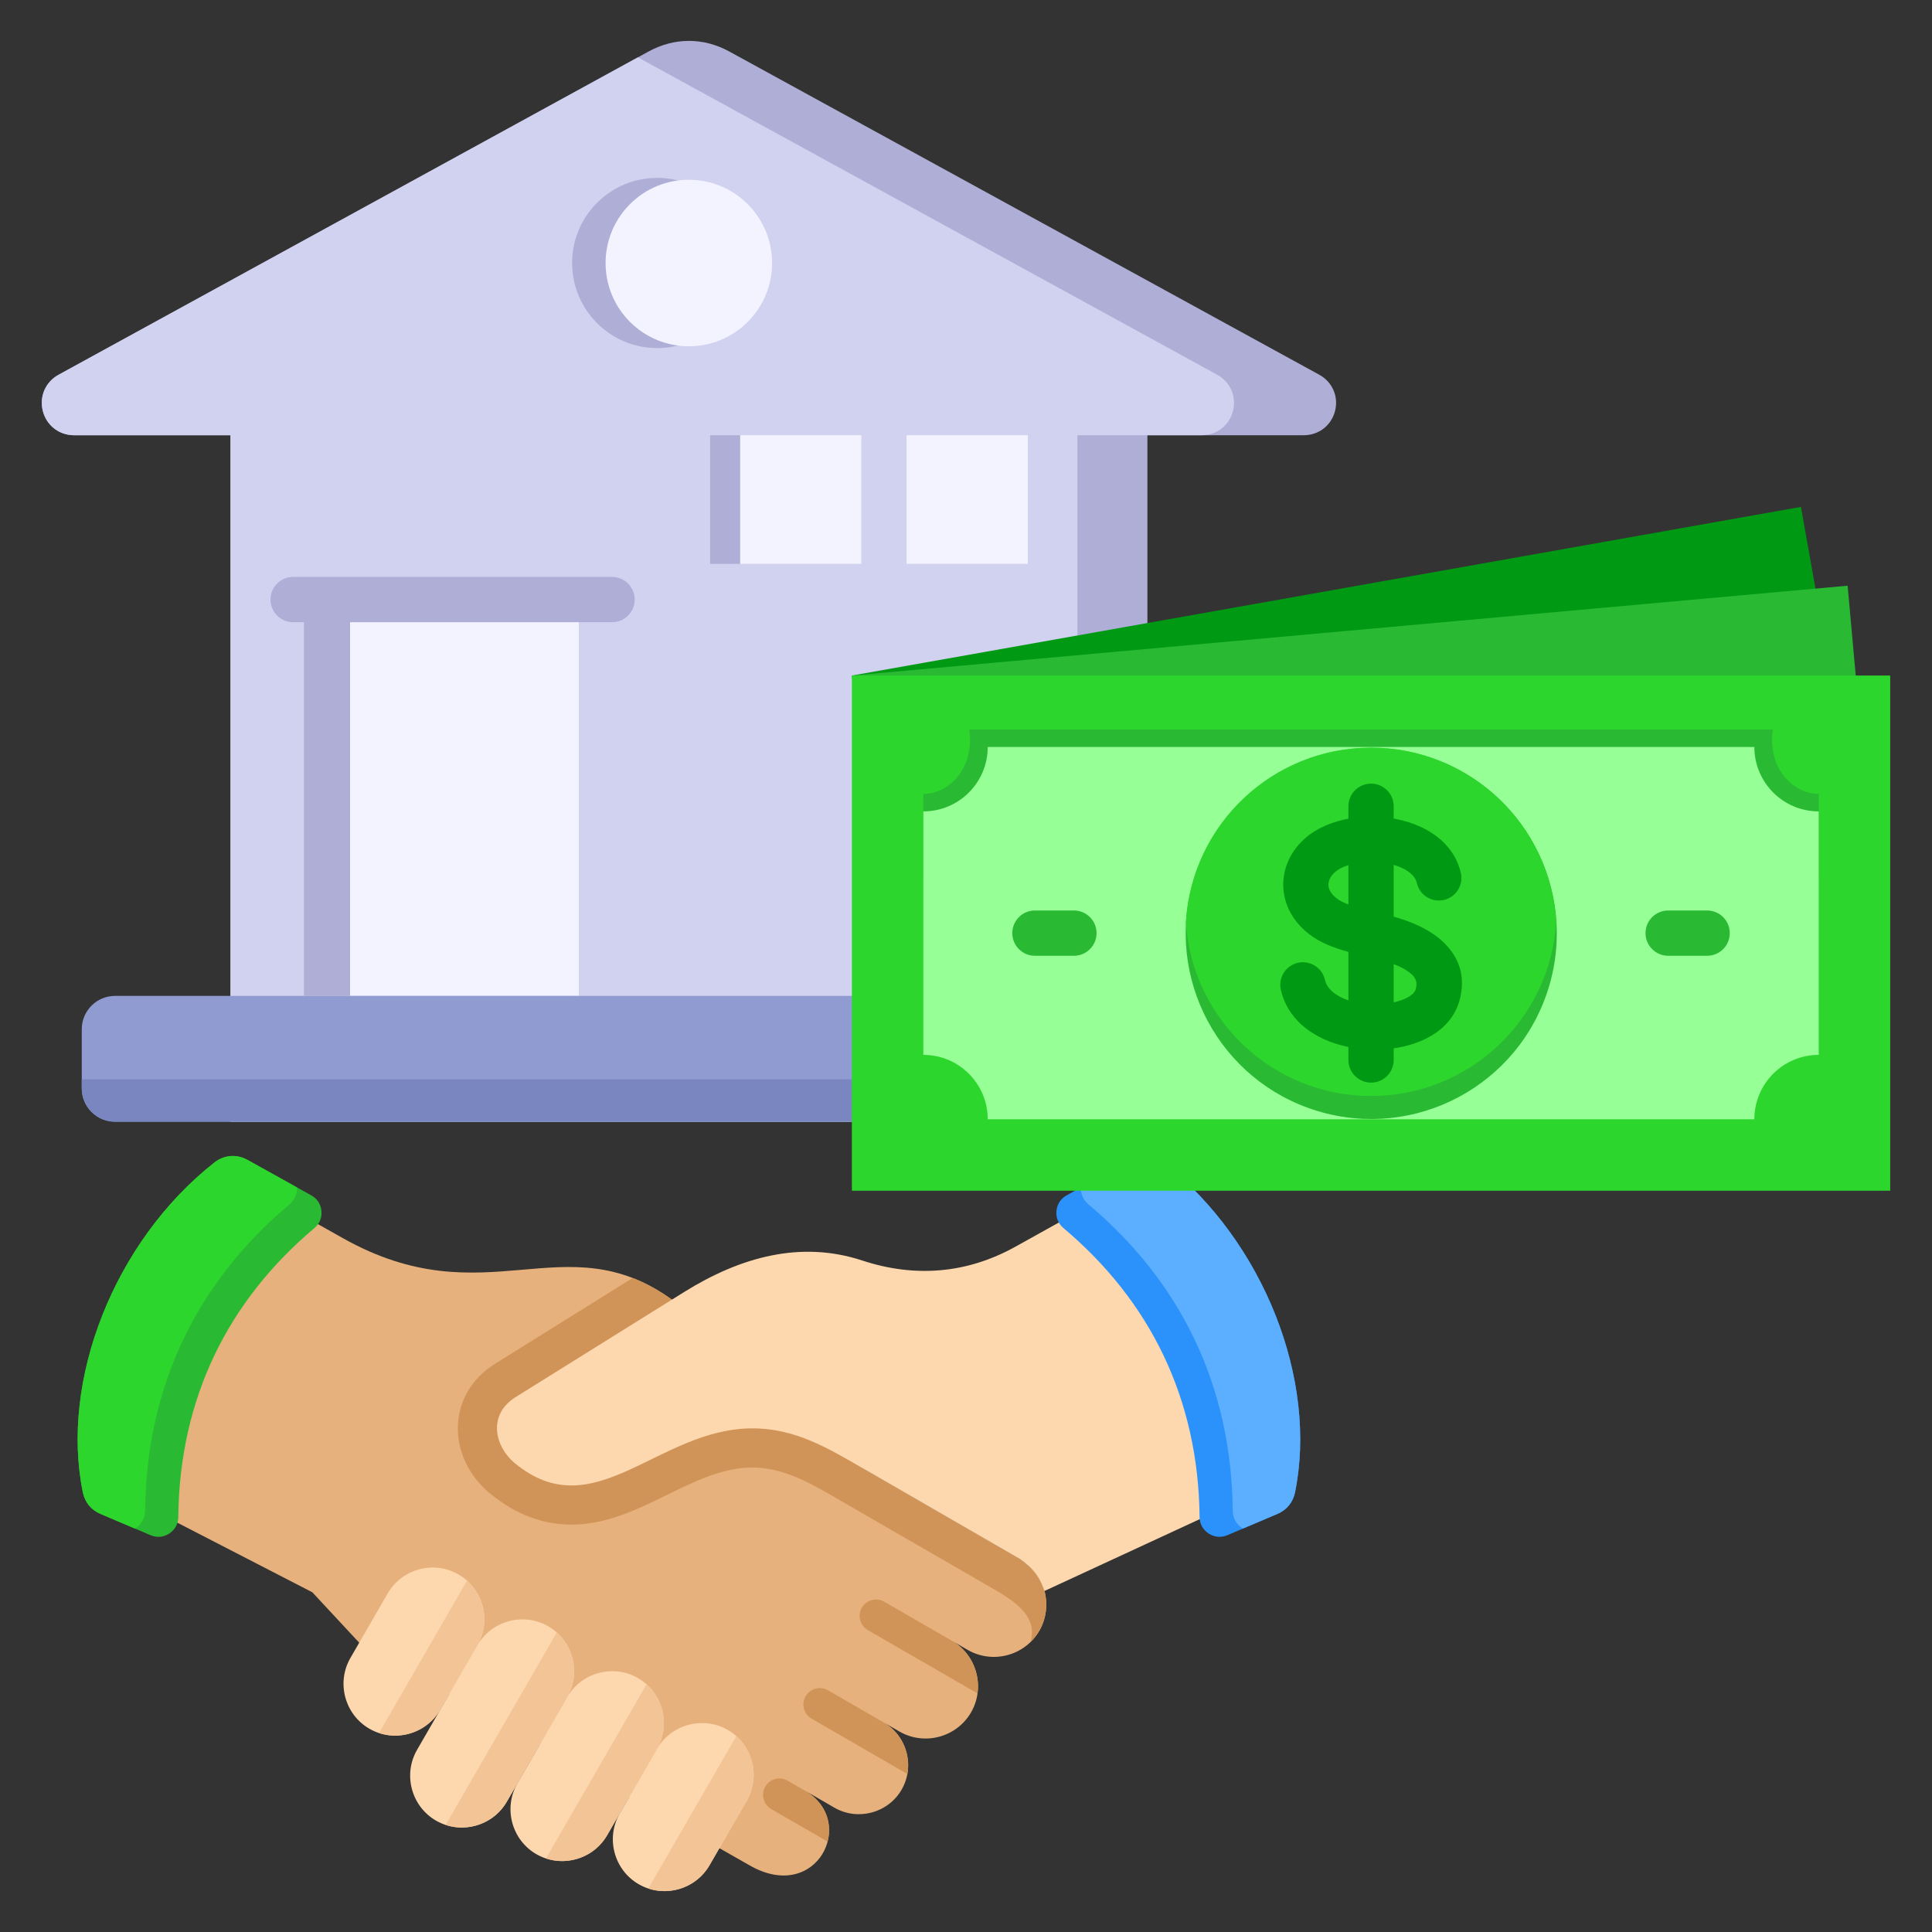
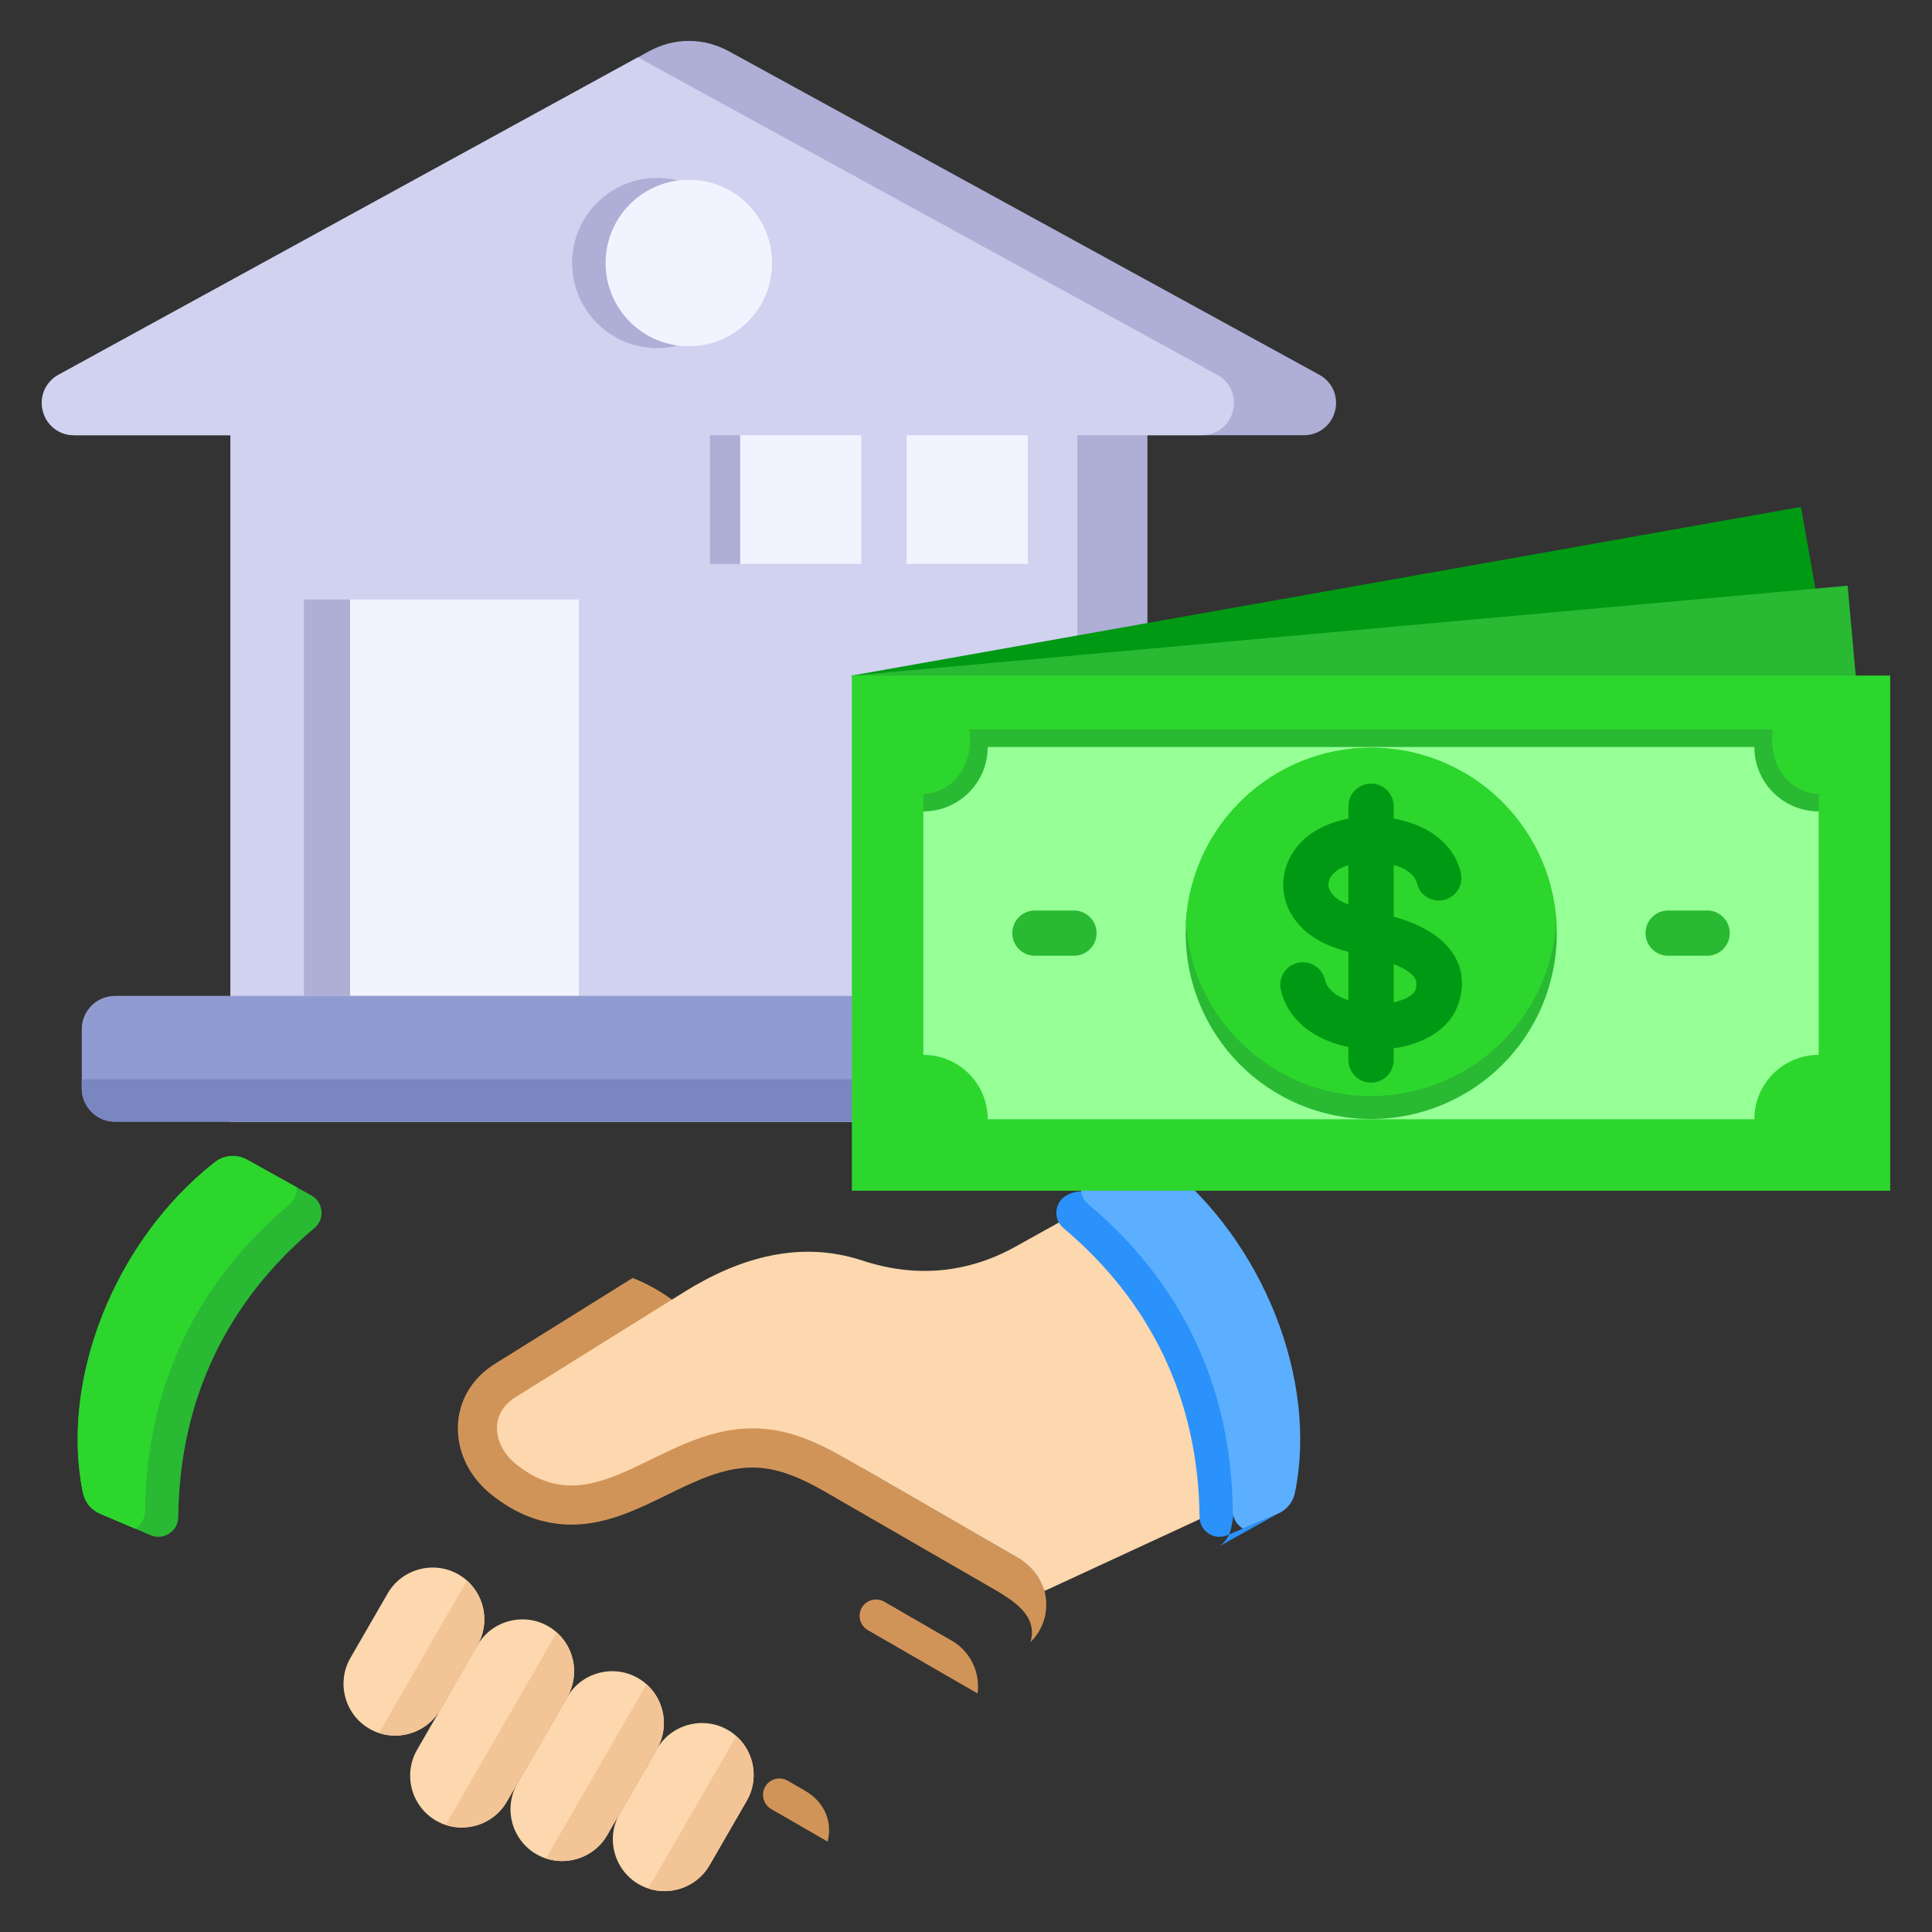
<svg xmlns="http://www.w3.org/2000/svg" id="Layer_1" viewBox="0 0 512 512" data-name="Layer 1">
  <rect x="0" y="0" width="512" height="512" fill="#333333" stroke="none" />
  <g>
    <path d="m304.078 115.341v181.924h-243.004v-181.924h-41.45c-3.953 0-7.292-2.592-8.272-6.42-.98-3.829.702-7.706 4.169-9.605l156.326-85.651c6.883-3.772 14.576-3.772 21.459 0l156.325 85.65c3.466 1.899 5.149 5.776 4.169 9.605s-4.319 6.42-8.271 6.42h-41.45z" fill="#aeaed6" fill-rule="evenodd" />
    <path d="m285.533 297.265h-224.459v-181.924h-41.45c-3.952 0-7.291-2.592-8.271-6.42-.98-3.829.703-7.707 4.169-9.605l153.532-84.121 153.532 84.12c3.466 1.899 5.149 5.776 4.168 9.605-.98 3.829-4.319 6.42-8.271 6.42h-32.95v181.924z" fill="#d1d1f0" fill-rule="evenodd" />
    <path d="m92.767 158.888h60.627v105.036h-60.627z" fill="#f3f3ff" />
    <path d="m196.133 115.341h76.253v34.089h-76.253z" fill="#f3f3ff" />
    <path d="m228.259 112.815h12v39.142h-12z" fill="#d1d1f0" />
-     <path d="m77.685 164.887c-3.314 0-6-2.686-6-6s2.686-6 6-6h84.514c3.314 0 6 2.686 6 6s-2.686 6-6 6z" fill="#aeaed6" fill-rule="evenodd" />
    <circle cx="174.173" cy="69.691" fill="#aeaed6" r="22.553" />
    <circle cx="182.576" cy="69.691" fill="#f3f3ff" r="22.067" transform="matrix(.707 -.707 .707 .707 4.196 149.513)" />
    <path d="m30.486 263.924h304.18c4.867 0 8.819 3.951 8.819 8.819v15.704c0 4.867-3.951 8.818-8.818 8.818h-304.181c-4.867 0-8.818-3.951-8.818-8.818v-15.705c0-4.867 3.951-8.818 8.818-8.818z" fill="#909cd1" />
    <path d="m322.042 286.023v-22.099h12.625c4.85 0 8.818 3.969 8.818 8.818v15.705c0 4.85-3.968 8.818-8.818 8.818h-304.181c-4.85 0-8.818-3.968-8.818-8.818v-2.424z" fill="#7986bf" fill-rule="evenodd" />
    <g fill="#aeaed6">
      <path d="m188.178 115.341h7.955v34.089h-7.955z" />
      <path d="m80.557 158.888h12.211v105.036h-12.211z" />
    </g>
  </g>
  <g fill-rule="evenodd">
-     <path d="m184.76 486.44 13.856 7.88c17.885 10.326 28.695-11.63 14.723-19.766l7.779 4.492c6.214 3.587 14.233 1.439 17.821-4.775 3.575-6.192 1.44-14.202-4.734-17.797l4.161 2.403c6.616 3.82 15.156 1.532 18.975-5.084 3.804-6.589 1.536-15.113-5.029-18.943l.013.008 4.135 2.387c6.616 3.82 15.156 1.532 18.975-5.084 1.899-3.29 2.273-7.105 1.366-10.534-1.081-2.799-2.03-5.26-6.45-8.44l-41.74-24.099c-22.088-17.723-34.04-27.915-50.54-44.673-28.668-20.605-49.302 5.027-87.229-16.304l-26.978-15.173c-24.075 19.615-37.735 44.165-29.269 84.198l48.179 24.836 12.421 13.366 89.566 51.104z" fill="#e6b17c" />
    <g fill="#d19458">
      <path d="m273.081 435.177c.902-.872 1.698-1.881 2.354-3.018 1.899-3.29 2.273-7.105 1.366-10.535-1.081-2.799-2.03-5.26-6.45-8.44l-41.74-24.099c-22.088-17.723-34.04-27.915-50.54-44.673-3.58-2.573-7.034-4.425-10.413-5.737l-36.468 22.737c-13.063 8.144-12.742 24.923-1.403 34.312 6.6 5.465 14.266 8.631 22.914 8.294 17.277-.672 30.9-15.016 46.57-15.109 8.941-.053 16.681 4.85 24.15 9.163l41.261 23.822c3.531 2.255 10.555 6.264 8.399 13.283z" />
      <path d="m219.327 488.048c1.232-4.738-.381-10.229-5.989-13.495l7.779 4.492.014.008-12.404-7.161c-2.071-1.196-4.741-.48-5.937 1.591-1.194 2.068-.478 4.743 1.591 5.937l14.945 8.628z" />
-       <path d="m240.462 470.123c.957-5.259-1.399-10.821-6.257-13.649l4.161 2.403h.002s-18.944-10.936-18.944-10.936c-2.072-1.196-4.741-.48-5.937 1.591-1.194 2.069-.478 4.743 1.591 5.937l25.384 14.655z" />
      <path d="m259.058 448.78c.742-5.412-1.761-11.018-6.736-13.926l-17.995-10.389c-2.072-1.196-4.741-.481-5.937 1.591-1.194 2.068-.478 4.743 1.591 5.937z" />
    </g>
    <path d="m92.866 439.369c-3.777 6.542-1.515 14.986 5.028 18.763 6.533 3.772 14.991 1.506 18.763-5.028l9.871-17.098c3.778-6.542 1.515-14.985-5.028-18.763-6.534-3.772-14.991-1.506-18.763 5.028z" fill="#fdd7ad" />
    <path d="m100.446 459.275c6.041 1.988 12.913-.462 16.21-6.17l9.872-17.099c3.301-5.717 1.989-12.886-2.76-17.124l-23.321 40.393z" fill="#f2c496" />
    <path d="m164.238 480.575c-3.777 6.542-1.515 14.986 5.028 18.763 6.533 3.772 14.991 1.506 18.763-5.028l9.871-17.098c3.777-6.542 1.515-14.985-5.028-18.763-6.534-3.772-14.991-1.506-18.763 5.028z" fill="#fdd7ad" />
    <path d="m171.818 500.481c6.041 1.989 12.914-.462 16.21-6.171l9.871-17.098c3.301-5.718 1.989-12.886-2.761-17.124l-23.321 40.393z" fill="#f2c496" />
    <path d="m137.114 472.612c-3.777 6.542-1.515 14.986 5.028 18.763 6.533 3.772 14.991 1.506 18.763-5.028l13.204-22.871c3.777-6.542 1.515-14.985-5.028-18.763-6.533-3.772-14.991-1.506-18.763 5.028l-13.204 22.87z" fill="#fdd7ad" />
    <path d="m144.695 492.518c6.041 1.989 12.914-.462 16.21-6.171l13.204-22.871c3.301-5.717 1.989-12.886-2.761-17.124l-26.653 46.165z" fill="#f2c496" />
    <path d="m110.525 463.724c-3.777 6.542-1.515 14.986 5.028 18.763 6.533 3.772 14.991 1.506 18.763-5.028l16.002-27.718c3.777-6.542 1.515-14.985-5.027-18.763-6.533-3.772-14.991-1.506-18.763 5.028l-16.002 27.718z" fill="#fdd7ad" />
    <path d="m118.105 483.63c6.03 1.985 12.889-.452 16.192-6.139l16.021-27.749c3.301-5.717 1.989-12.886-2.761-17.124l-29.452 51.013z" fill="#f2c496" />
    <path d="m329.734 397.134-52.933 24.49c-1.081-2.799-2.03-5.26-6.45-8.44l-41.74-24.099c-9.121-5.266-17.916-10.621-29.4-10.552-24.982.148-41.764 26.622-62.804 9.199-5.297-4.387-7.282-12.802.275-17.514l44.632-27.827c14.889-9.283 30.916-13.708 47.186-8.346 13.952 4.599 27.741 3.488 40.579-3.653l31.388-17.457c27.053 18.697 38.891 52.753 29.269 84.199z" fill="#fdd7ad" />
-     <path d="m338.524 401.207-13.262 5.632c-1.675.711-3.442.554-4.964-.443-1.523-.997-2.374-2.553-2.393-4.373-.319-31.496-13.209-57.321-36.075-76.572-1.372-1.155-2.032-2.769-1.859-4.555.172-1.785 1.126-3.243 2.694-4.114l16.914-9.407c2.858-1.589 6.203-1.321 8.771.704 26.748 21.097 40.877 57.908 34.847 87.413-.539 2.637-2.195 4.662-4.673 5.714z" fill="#2a92fa" />
+     <path d="m338.524 401.207-13.262 5.632c-1.675.711-3.442.554-4.964-.443-1.523-.997-2.374-2.553-2.393-4.373-.319-31.496-13.209-57.321-36.075-76.572-1.372-1.155-2.032-2.769-1.859-4.555.172-1.785 1.126-3.243 2.694-4.114c2.858-1.589 6.203-1.321 8.771.704 26.748 21.097 40.877 57.908 34.847 87.413-.539 2.637-2.195 4.662-4.673 5.714z" fill="#2a92fa" />
    <path d="m338.524 401.207-9.136 3.88c-.054-.033-.107-.066-.16-.101-1.615-1.057-2.517-2.707-2.537-4.636-.338-33.394-14.004-60.774-38.248-81.186-1.366-1.15-2.066-2.729-1.994-4.486l13.13-7.303c2.858-1.589 6.203-1.321 8.77.704 26.748 21.097 40.877 57.908 34.848 87.413-.539 2.637-2.195 4.662-4.673 5.714z" fill="#5caeff" />
    <path d="m26.629 401.207 13.262 5.632c1.675.711 3.442.554 4.965-.443s2.374-2.553 2.392-4.373c.319-31.496 13.209-57.321 36.075-76.572 1.372-1.155 2.031-2.769 1.859-4.555-.172-1.785-1.127-3.243-2.694-4.114l-16.913-9.407c-2.858-1.589-6.203-1.321-8.771.704-26.749 21.097-40.877 57.908-34.847 87.413.539 2.637 2.195 4.662 4.673 5.714z" fill="#29b933" />
    <path d="m26.629 401.207 9.136 3.88c.054-.033.107-.066.16-.101 1.614-1.057 2.517-2.707 2.537-4.636.338-33.394 14.004-60.774 38.248-81.186 1.366-1.15 2.066-2.729 1.994-4.486l-13.13-7.303c-2.858-1.589-6.203-1.321-8.771.704-26.748 21.097-40.877 57.908-34.847 87.413.539 2.637 2.195 4.662 4.673 5.714z" fill="#2dd62d" />
  </g>
  <g>
    <path d="m225.756 179.027 251.511-44.697 10.791 60.723h-259.454z" fill="#009914" fill-rule="evenodd" />
    <path d="m225.756 179.027 263.884-23.809 3.594 39.835h-266.032z" fill="#29b933" fill-rule="evenodd" />
    <path d="m225.756 179.027h275.167v136.525h-275.167z" fill="#2dd62d" />
    <path d="m469.798 193.32c-1.407 10.222 5.297 17.066 12.191 17.066v22.712h-237.298v-22.712c6.894 0 13.598-6.844 12.191-17.066z" fill="#29b933" fill-rule="evenodd" />
    <path d="m261.757 197.961h203.166c0 9.425 7.641 17.066 17.066 17.066v64.524c-9.426 0-17.066 7.641-17.066 17.066h-203.166c0-9.425-7.641-17.066-17.066-17.066v-64.524c9.426 0 17.066-7.641 17.066-17.066z" fill="#96ff96" fill-rule="evenodd" />
    <circle cx="363.34" cy="247.289" fill="#29b933" r="49.163" transform="matrix(.29 -.957 .957 .29 21.372 523.378)" />
    <g fill-rule="evenodd">
      <path d="m363.34 198.126c26.144 0 47.519 20.408 49.069 46.163-1.551 25.755-22.925 46.163-49.069 46.163s-47.518-20.408-49.069-46.163c1.551-25.754 22.925-46.163 49.069-46.163z" fill="#2dd62d" />
      <path d="m274.27 253.289c-3.314 0-6-2.686-6-6s2.686-6 6-6h10.328c3.314 0 6 2.686 6 6s-2.686 6-6 6zm167.812 0c-3.314 0-6-2.686-6-6s2.686-6 6-6h10.328c3.314 0 6 2.686 6 6s-2.686 6-6 6z" fill="#29b933" />
      <path d="m387.145 231.361c.725 3.223-1.301 6.424-4.524 7.148-3.223.725-6.424-1.3-7.148-4.523-.193-.85-.681-1.613-1.372-2.277-1.157-1.111-2.83-1.95-4.761-2.51v13.706l.191.054c.152.043.301.093.447.146 5.048 1.485 9.66 3.688 12.847 6.884 3.937 3.947 5.716 8.981 3.9 15.368-.053.187-.115.37-.185.548-1.956 5.983-7.619 9.812-14.444 11.403-.894.209-1.816.379-2.756.511v3.089c0 3.314-2.686 6-6 6s-6-2.686-6-6v-3.451c-.881-.179-1.751-.393-2.602-.641-7.371-2.154-13.533-6.881-15.3-14.462-.751-3.223 1.254-6.445 4.477-7.195s6.445 1.254 7.196 4.477c.602 2.584 3.09 4.408 6.23 5.469v-12.844c-3.738-1.026-7.404-2.373-10.431-4.722-.588-.457-1.129-.923-1.621-1.395-3.237-3.108-4.917-6.85-5.182-10.666-.266-3.83.922-7.624 3.415-10.836.395-.51.812-.994 1.248-1.448 2.861-2.98 6.903-4.969 11.35-5.981.403-.092.81-.175 1.221-.251v-3.293c0-3.314 2.686-6 6-6s6 2.686 6 6v3.254c.183.032.366.066.548.102 4.786.933 9.267 2.947 12.51 6.06 2.319 2.226 3.998 4.981 4.747 8.277zm-29.805-2.096c-1.645.524-3.028 1.269-3.946 2.225-.156.163-.292.318-.404.463-.67.863-.994 1.818-.931 2.727.064.921.557 1.909 1.526 2.839.204.196.417.38.636.55.806.625 1.882 1.156 3.118 1.625v-10.429zm12 36.381.037-.008c2.898-.676 5.174-1.822 5.752-3.312.02-.083.041-.166.065-.249.443-1.557.047-2.747-.853-3.649-1.149-1.152-2.906-2.122-5.001-2.932z" fill="#009914" />
    </g>
  </g>
</svg>